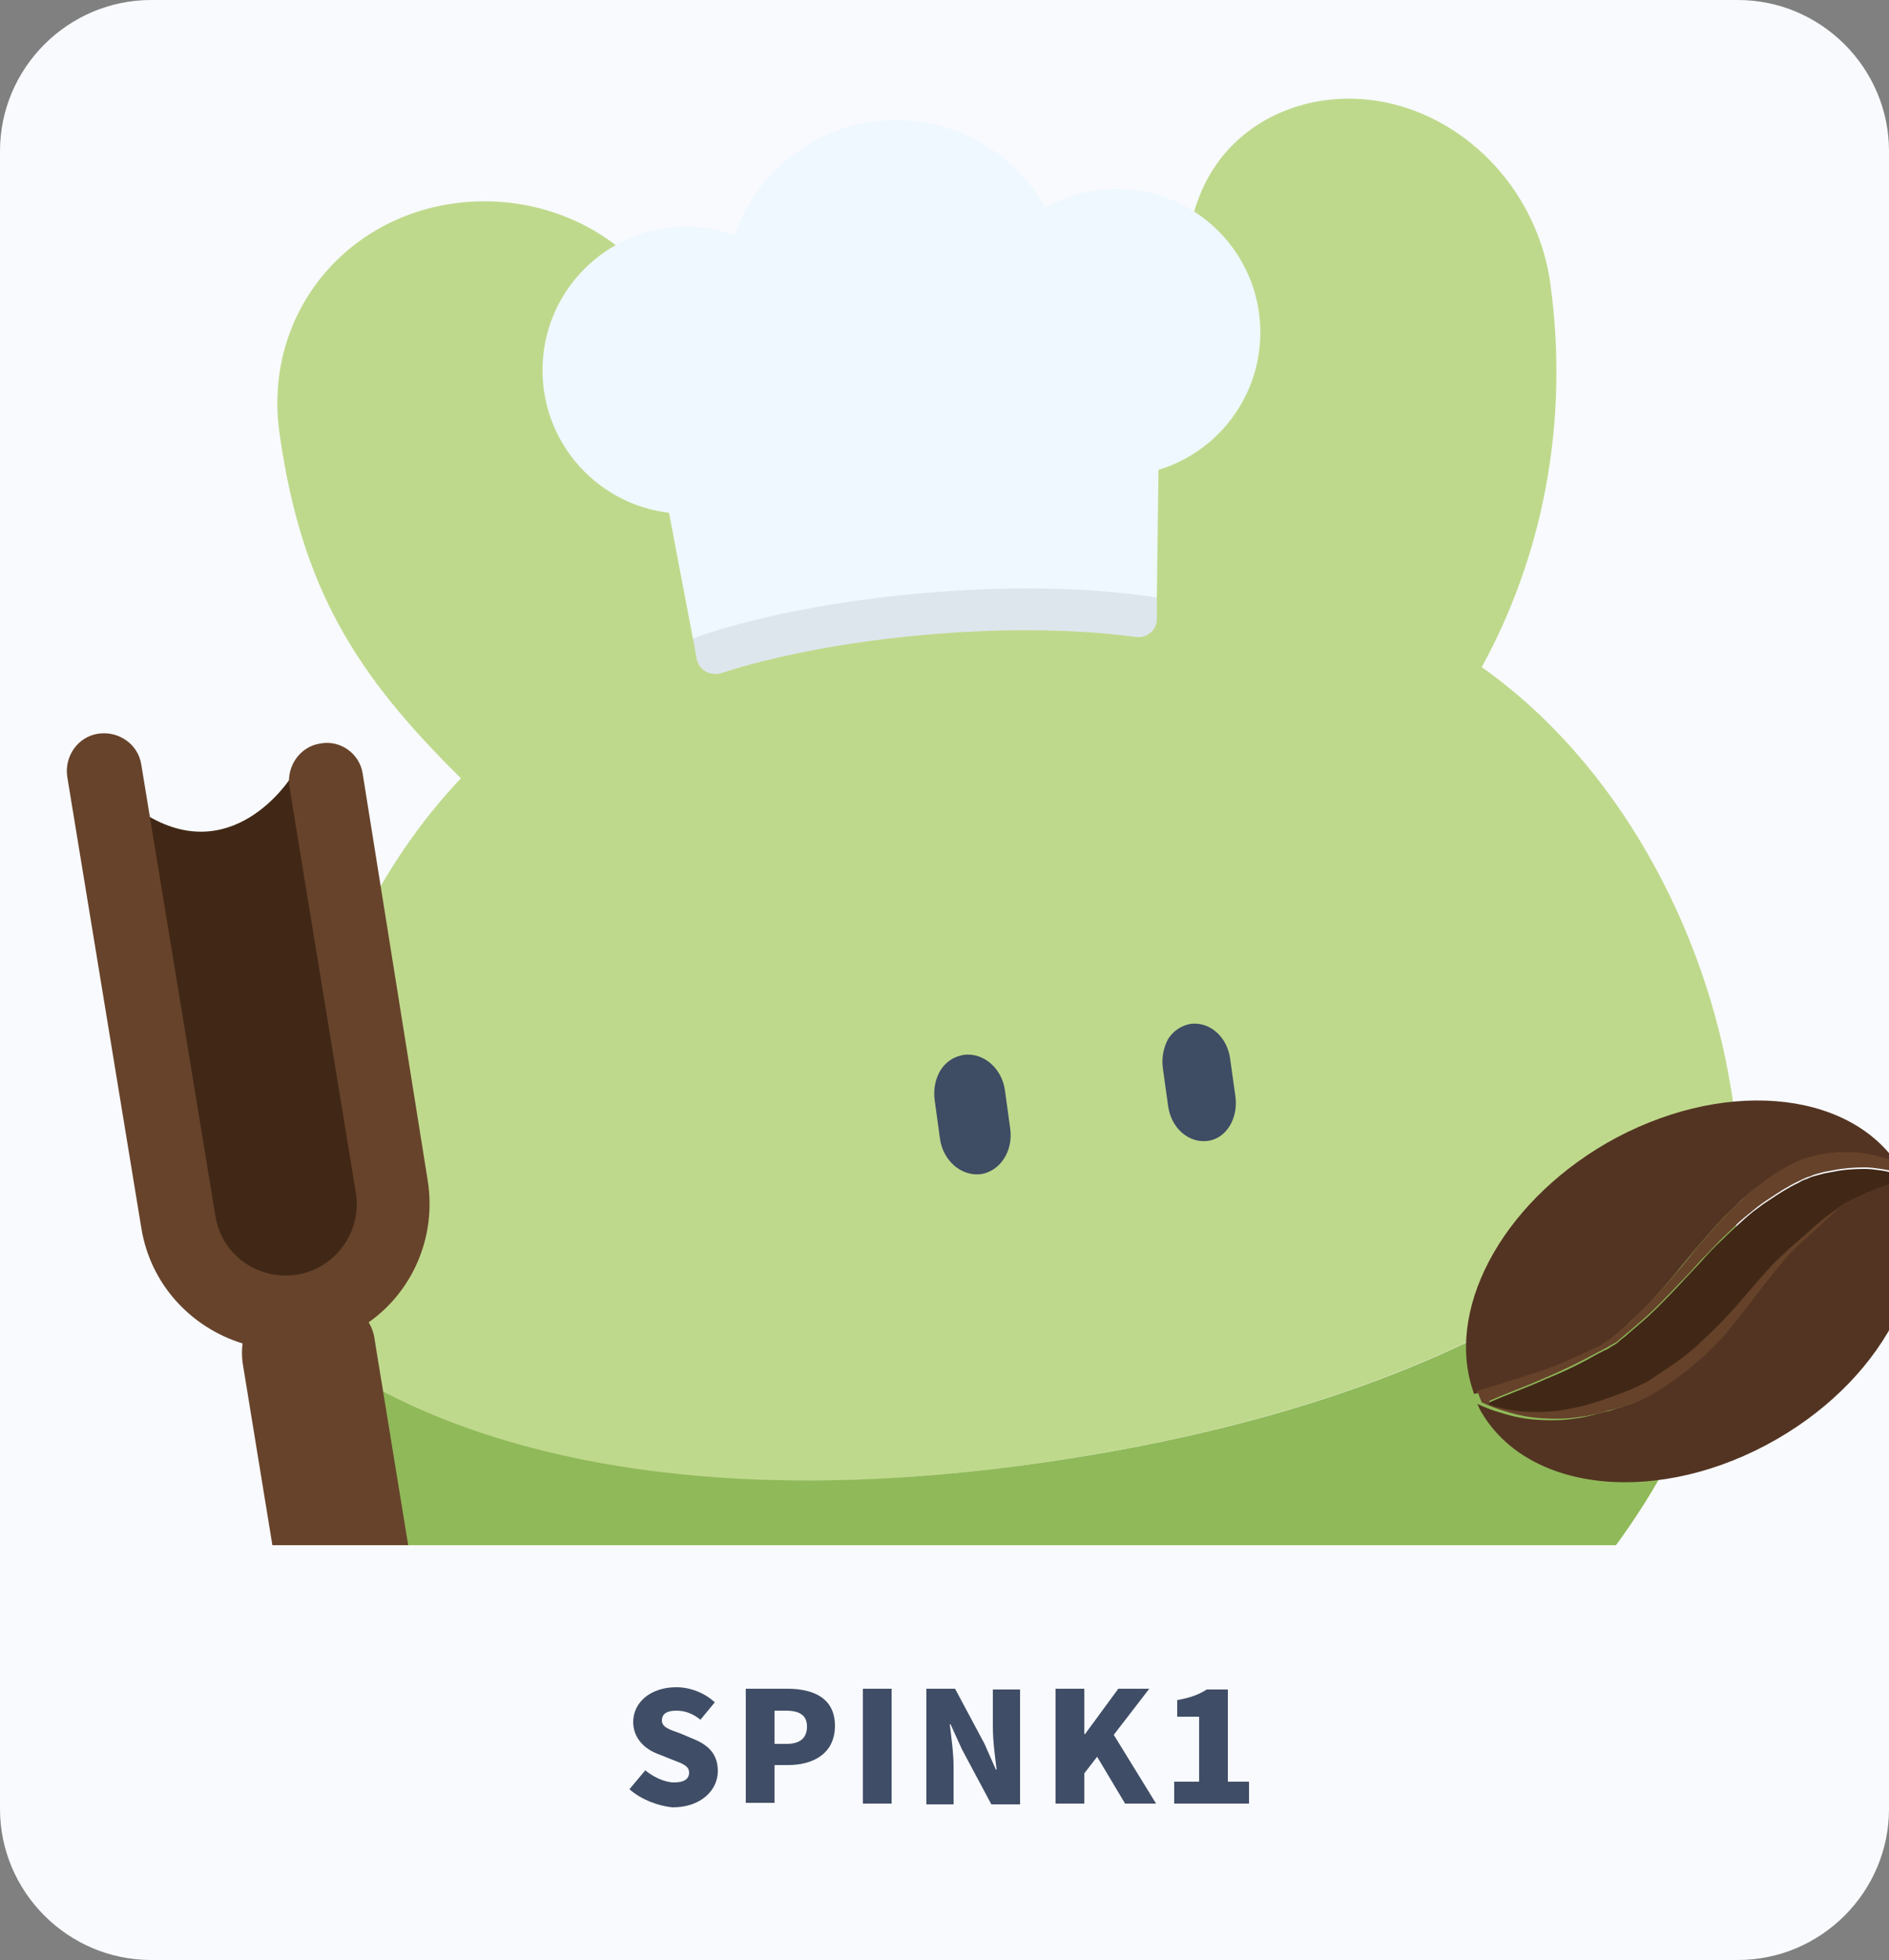
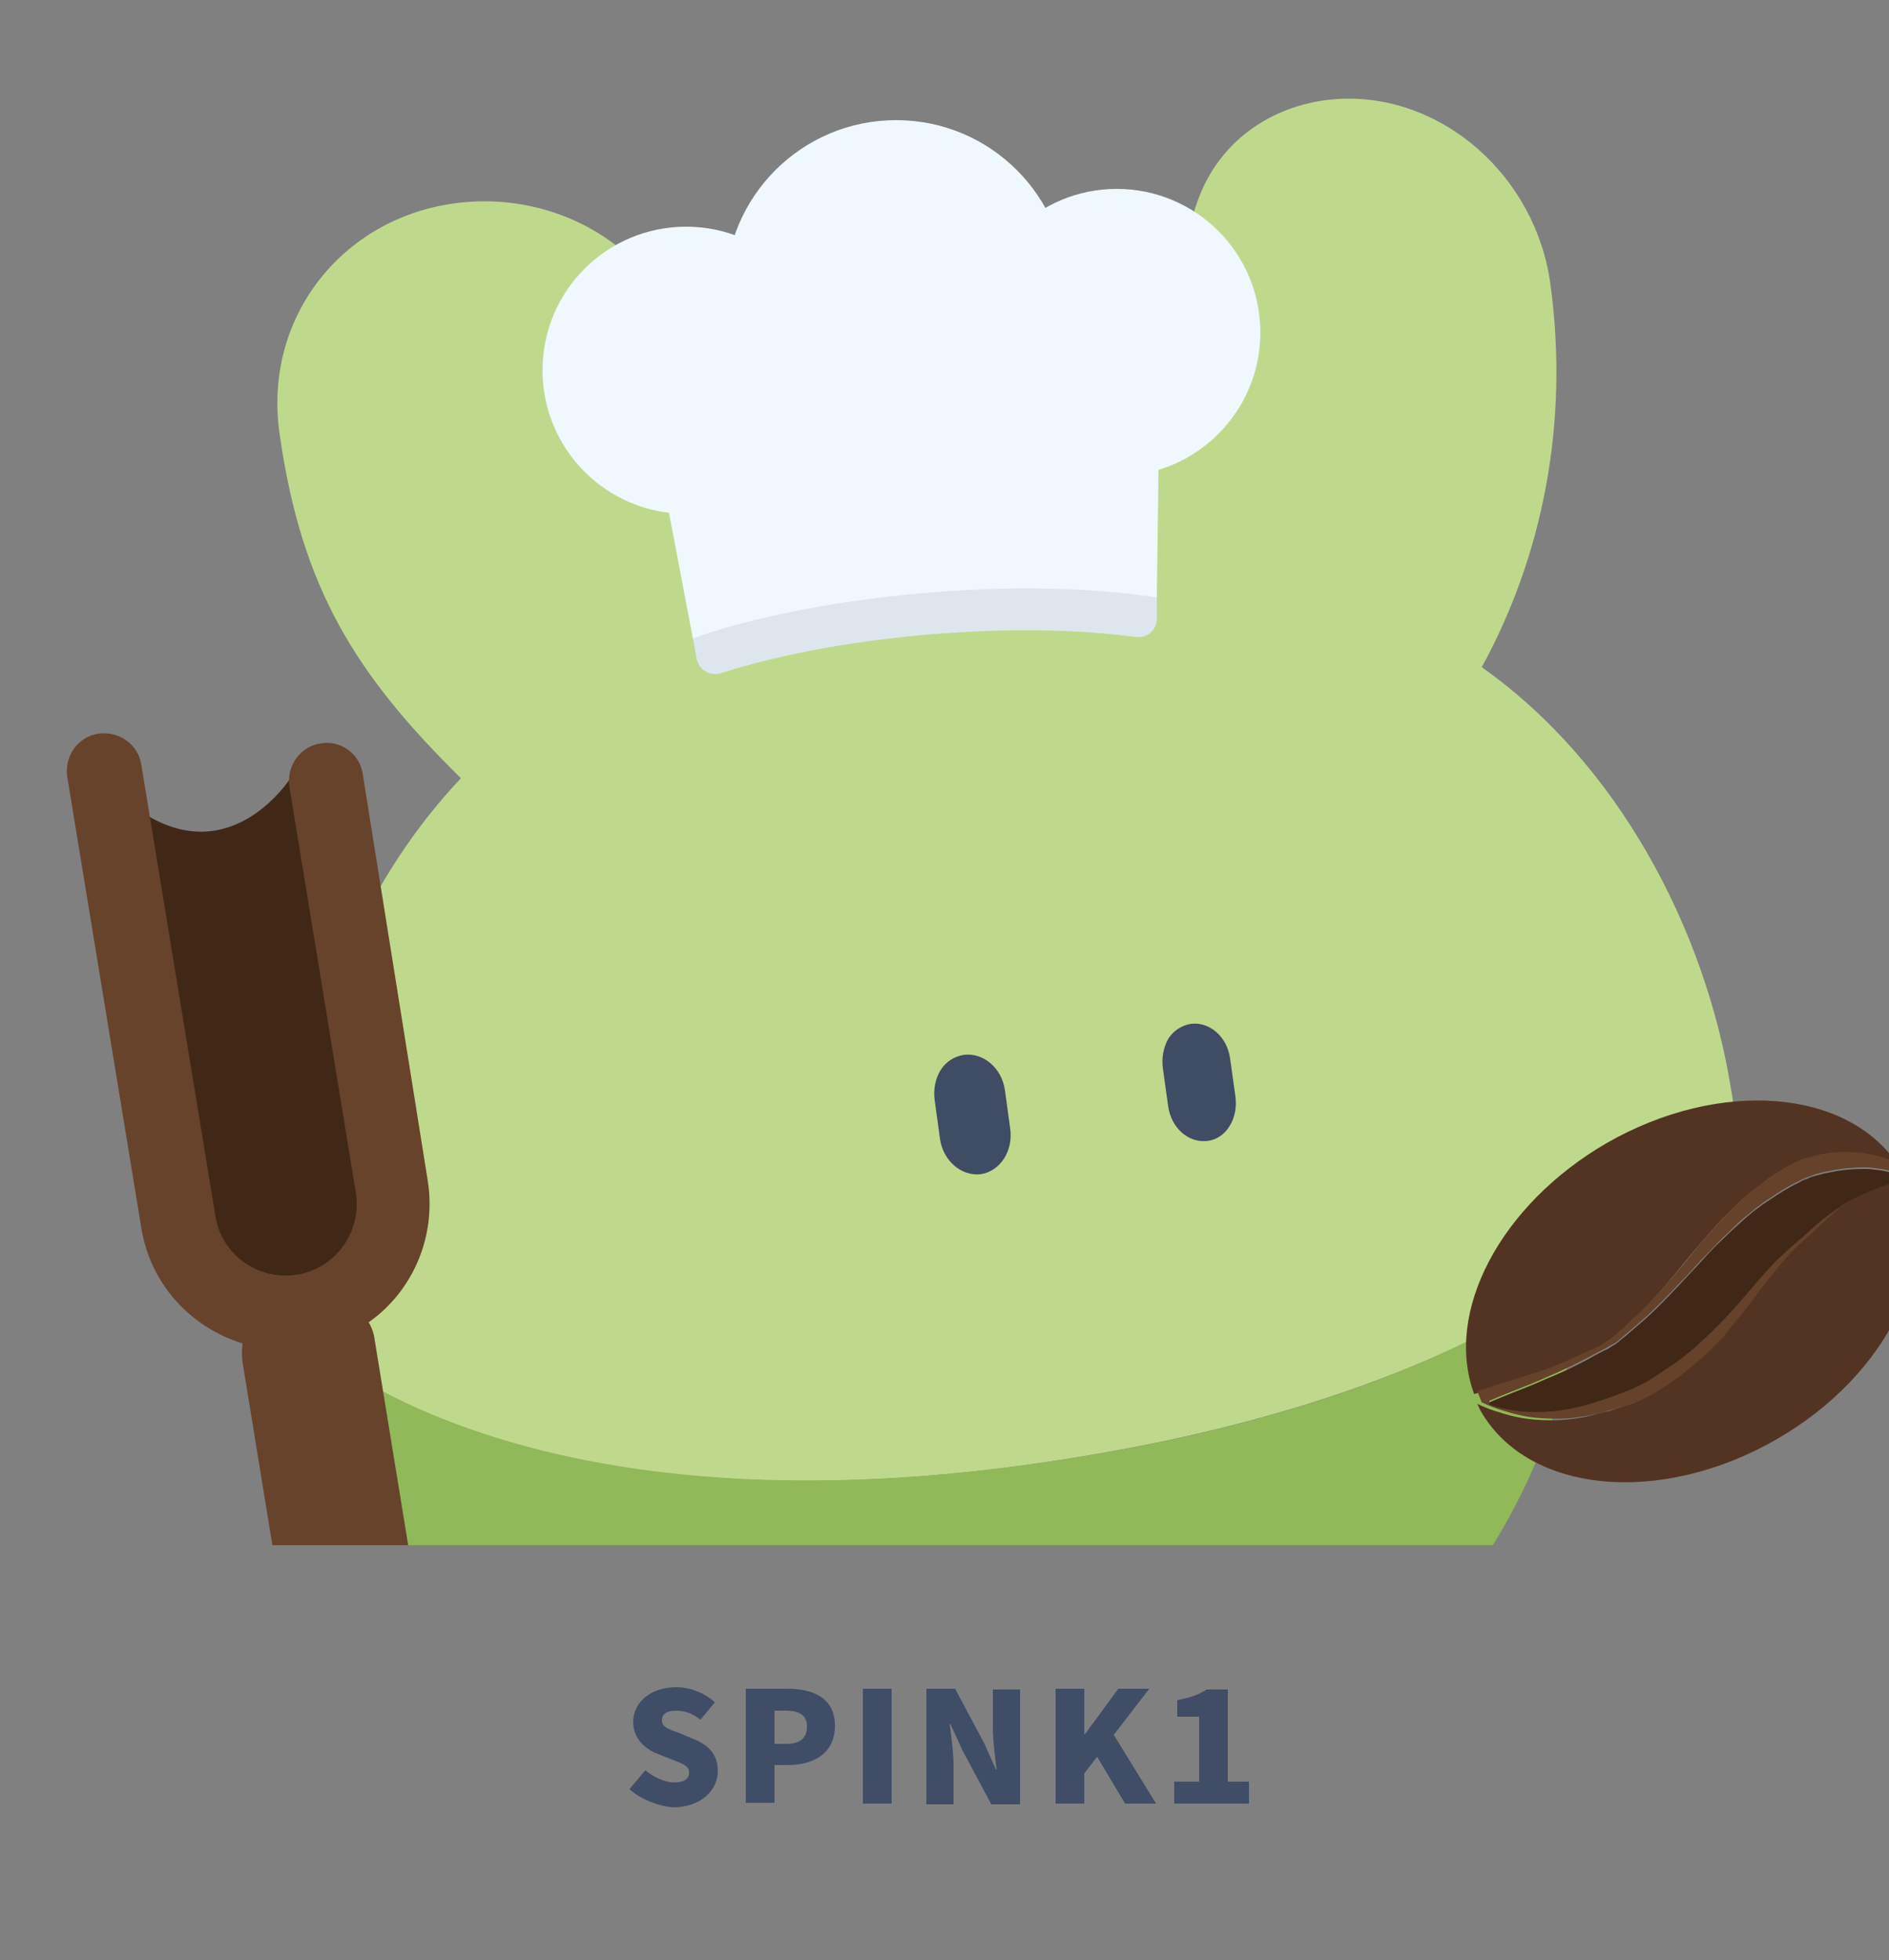
<svg xmlns="http://www.w3.org/2000/svg" xmlns:xlink="http://www.w3.org/1999/xlink" version="1.1" id="_圖層_2" x="0px" y="0px" viewBox="0 0 250 259.4" style="enable-background:new 0 0 250 259.4;" xml:space="preserve">
  <rect x="0" y="0" width="250" height="259.4" fill="#808080" stroke="none" />
  <style type="text/css">
	.st0{fill:#F8FAFE;}
	.st1{fill:#404D66;}
	.st2{clip-path:url(#SVGID_00000178184898197039745730000017096457394223874183_);}
	.st3{fill:#BFD98C;}
	.st4{fill:#3E4C64;}
	.st5{fill:#90B959;}
	.st6{fill:#533422;}
	.st7{fill:#66422A;}
	.st8{fill:#412816;}
	.st9{fill:#67432B;}
	.st10{fill:#EFF8FF;}
	.st11{fill:#DEE6ED;}
</style>
  <g id="_圖文">
    <g>
-       <path class="st0" d="M20,0h210c11,0,20,9,20,20v219.4c0,11-9,20-20,20H20c-11,0-20-9-20-20V20C0,9,9,0,20,0z" />
      <g>
        <path class="st1" d="M83.3,236.8l2.1-2.5c1.1,0.9,2.6,1.6,3.8,1.6c1.4,0,2-0.5,2-1.3c0-0.9-0.9-1.2-2.2-1.7l-2-0.8     c-1.6-0.6-3.2-2-3.2-4.2c0-2.6,2.3-4.6,5.7-4.6c1.8,0,3.7,0.7,5.1,2l-1.9,2.3c-1-0.8-2-1.2-3.2-1.2c-1.2,0-1.9,0.4-1.9,1.3     s1,1.2,2.4,1.7l1.9,0.8c1.9,0.8,3.1,2,3.1,4.2c0,2.5-2.2,4.8-6,4.8C87.1,239,84.9,238.2,83.3,236.8L83.3,236.8z" />
        <path class="st1" d="M98.7,223.5h5.5c3.4,0,6.3,1.2,6.3,4.9s-2.9,5.2-6.2,5.2h-1.8v5h-3.8V223.5z M104.1,230.8     c1.8,0,2.7-0.8,2.7-2.3s-1-2.1-2.8-2.1h-1.5v4.4H104.1L104.1,230.8z" />
        <path class="st1" d="M114.2,223.5h3.8v15.2h-3.8V223.5z" />
        <path class="st1" d="M122.6,223.5h3.8l3.9,7.3l1.5,3.4h0.1c-0.2-1.6-0.5-3.8-0.5-5.6v-5h3.6v15.2h-3.8l-3.9-7.3l-1.5-3.3h-0.1     c0.2,1.7,0.5,3.8,0.5,5.6v5h-3.6L122.6,223.5L122.6,223.5z" />
        <path class="st1" d="M139.7,223.5h3.8v6h0.1l4.4-6h4.1l-4.7,6.1l5.6,9.1h-4.1l-3.7-6.2l-1.7,2.2v4h-3.8L139.7,223.5L139.7,223.5z     " />
        <path class="st1" d="M155.4,235.8h3.3v-8.6h-2.9v-2.2c1.7-0.3,2.8-0.7,3.9-1.4h2.8v12.2h2.8v2.9h-9.9L155.4,235.8L155.4,235.8z" />
      </g>
      <g>
        <defs>
          <path id="SVGID_1_" d="M250,20.2v184.3H0V20.2C0,9,8.9,0,20,0h210C241.1,0,250,9,250,20.2z" />
        </defs>
        <clipPath id="SVGID_00000000206818301925846460000002282136523655119004_">
          <use xlink:href="#SVGID_1_" style="overflow:visible;" />
        </clipPath>
        <g style="clip-path:url(#SVGID_00000000206818301925846460000002282136523655119004_);">
          <g>
            <path class="st3" d="M39.4,172.4c0.2,1.7,0.5,3.4,0.8,5.1c0,0,0,0.1,0,0.1c2.2,1.2,30.2,27.7,104.5,14.9       c68-11.6,83.6-42.1,84.9-43.7c0,0,0-0.1,0-0.1c-0.1-1.5-0.2-3-0.5-4.5c-3.4-21.3-15-43.2-33-55.9c8-14.6,11.6-32.2,9.1-50.6       c-1.9-14.4-14.4-25.4-28.1-24.6c-8.3,0.5-15.7,5.3-18.6,13.5c-5.4,15-0.6,35.6-15.2,45.9c-8.2,5.8-19.5,7-29.4,3.1       C95.5,68.3,97.2,52.9,87,38.2c-5.6-8-15.2-12.1-24.7-11.5c-16.1,1-27.6,14.7-25.3,30.7C39.9,77.9,47.1,89.3,61,103       C43.8,121.2,36,148.3,39.4,172.4" />
            <path class="st4" d="M153.9,141.4l0.7,5c0.4,2.9,2.7,4.9,5.2,4.6s4.1-3,3.7-5.9l-0.7-5c-0.4-2.9-2.7-4.9-5.2-4.6       c-1.2,0.2-2.3,0.9-3,2C154,138.6,153.7,140,153.9,141.4" />
            <path class="st4" d="M123.7,145.6l0.7,5.1c0.4,2.9,2.8,5,5.4,4.7c2.6-0.4,4.3-3.1,3.9-6l-0.7-5.1c-0.4-2.9-2.8-5-5.4-4.7       c-1.3,0.2-2.4,0.9-3.1,2S123.5,144.2,123.7,145.6" />
-             <path class="st5" d="M144.8,192.5c-74.4,12.7-102.3-13.8-104.5-15c4.8,24.5,18,41.3,36.6,53.1c-6.1,14.1-7.6,25.6-5.6,39.9       c1.8,13,11.1,18,26.1,16c14.6-1.9,27.4-7.5,26.6-21.9c-0.5-9.8,1.2-15.5,5.6-21.7c7-0.3,14.1-0.5,21.8-2.1       c7.6-1.5,14.2-4.1,20.6-6.4c5.6,4,7.9,8.8,10.5,17.7c3.5,11.9,16,13,27.8,9.1c12.4-4.1,18.5-11.8,16.9-23.6       c-1.4-10.5-5.6-22.4-13.7-32.6c11.8-15.9,18.1-34.1,16.1-56.2C228.4,150.4,212.8,180.9,144.8,192.5" />
+             <path class="st5" d="M144.8,192.5c-74.4,12.7-102.3-13.8-104.5-15c4.8,24.5,18,41.3,36.6,53.1c-6.1,14.1-7.6,25.6-5.6,39.9       c1.8,13,11.1,18,26.1,16c14.6-1.9,27.4-7.5,26.6-21.9c-0.5-9.8,1.2-15.5,5.6-21.7c7-0.3,14.1-0.5,21.8-2.1       c5.6,4,7.9,8.8,10.5,17.7c3.5,11.9,16,13,27.8,9.1c12.4-4.1,18.5-11.8,16.9-23.6       c-1.4-10.5-5.6-22.4-13.7-32.6c11.8-15.9,18.1-34.1,16.1-56.2C228.4,150.4,212.8,180.9,144.8,192.5" />
          </g>
          <g>
            <g>
              <path class="st6" d="M210.2,178.9c0.3-0.1,0.6-0.3,0.9-0.4c0.3-0.1,0.6-0.3,0.8-0.4l0.7-0.5c0.2-0.1,0.3-0.2,0.6-0.4        c0.4-0.3,0.9-0.7,1.3-1.1l0.7-0.6l0.7-0.7c2-1.8,3.9-3.9,5.7-6.1c0.9-1.1,1.8-2.2,2.8-3.4c1-1.1,1.9-2.2,2.9-3.3        c1-1.1,2.1-2.1,3.1-3.1c0.6-0.5,1.1-1,1.7-1.4l0.9-0.7c0.3-0.2,0.6-0.5,0.9-0.7c1.3-0.9,2.6-1.7,4.2-2.4        c0.4-0.2,0.9-0.3,1.3-0.4c0.4-0.1,0.8-0.2,1.2-0.3l1.2-0.2l1.2-0.1c1.6-0.1,3.3,0,4.9,0.4c0.8,0.2,1.6,0.4,2.4,0.7        c0.3,0.1,0.6,0.2,0.9,0.4c-6.7-10.1-23.6-11.5-38.6-2.9c-14.1,8.2-21.5,22.4-17.5,33.2c2.5-0.8,4.9-1.5,7.3-2.3        C205.3,181.1,207.9,180,210.2,178.9L210.2,178.9z" />
              <path class="st6" d="M244.3,159.1l-0.8,0.5c-0.5,0.3-1,0.8-1.3,1c-0.7,0.7-1.7,1.6-2.7,2.5c-1,0.9-2,1.8-3,2.8        c-1,1-1.9,2.2-2.8,3.3c-0.9,1.1-1.8,2.3-2.7,3.5l-1.4,1.8c-0.5,0.6-0.9,1.2-1.4,1.7l-0.7,0.9l-0.8,0.8c-0.5,0.6-1,1.1-1.6,1.6        c-1.1,1.1-2.2,2-3.5,2.9l-1,0.7l-1,0.7c-0.7,0.4-1.4,0.9-2.2,1.3c-0.4,0.2-0.8,0.4-1.3,0.6l-1.2,0.4c-0.4,0.2-0.8,0.2-1.2,0.4        c-0.4,0.1-0.8,0.3-1.1,0.3c-0.8,0.2-1.5,0.4-2.3,0.6c-0.8,0.2-1.5,0.3-2.3,0.4c-1.5,0.2-3.1,0.2-4.6,0.1        c-1.6-0.1-3.1-0.4-4.7-0.9c-1.1-0.3-2.1-0.7-3.2-1.2c0.2,0.3,0.3,0.7,0.5,1c6.3,10.9,23.8,12.5,39.1,3.7        c14.8-8.5,22.1-23.7,16.9-34.6c-2.9,0.5-5.3,1.4-7.4,2.6C244.8,158.8,244.5,158.9,244.3,159.1L244.3,159.1z" />
              <path class="st7" d="M251.4,154c-0.3-0.1-0.6-0.2-0.9-0.4c-0.8-0.3-1.6-0.5-2.4-0.7c-1.6-0.4-3.3-0.5-4.9-0.4l-1.2,0.1        l-1.2,0.2c-0.4,0.1-0.8,0.2-1.2,0.3c-0.4,0.1-0.8,0.2-1.3,0.4c-1.6,0.7-2.9,1.5-4.2,2.4c-0.3,0.2-0.6,0.4-0.9,0.7l-0.9,0.7        c-0.6,0.4-1.2,0.9-1.7,1.4c-1.1,1-2.1,2.1-3.1,3.1c-1,1.1-1.9,2.2-2.9,3.3c-0.9,1.1-1.8,2.3-2.8,3.4c-1.8,2.2-3.8,4.3-5.7,6.1        l-0.7,0.7l-0.7,0.6c-0.5,0.4-0.9,0.8-1.3,1.1c-0.2,0.2-0.4,0.3-0.6,0.4l-0.7,0.5c-0.2,0.2-0.5,0.3-0.8,0.4        c-0.3,0.1-0.5,0.3-0.9,0.4c-2.3,1.1-4.9,2.3-7.6,3.1c-2.4,0.8-4.8,1.5-7.3,2.3c0.2,0.5,0.4,1,0.6,1.5c1.1,0.5,2.1,0.9,3.2,1.2        c1.6,0.5,3.1,0.8,4.7,0.9c1.5,0.1,3.1,0.1,4.6-0.1c0.8-0.1,1.5-0.2,2.3-0.4c0.8-0.1,1.5-0.4,2.3-0.6c0.4-0.1,0.8-0.2,1.1-0.3        c0.4-0.1,0.8-0.2,1.2-0.4l1.2-0.4c0.4-0.2,0.9-0.4,1.3-0.6c0.8-0.4,1.5-0.9,2.2-1.3l1-0.7l1-0.7c1.2-0.9,2.4-1.9,3.5-2.9        c0.5-0.5,1.1-1.1,1.6-1.6l0.8-0.8l0.7-0.9c0.5-0.6,0.9-1.1,1.4-1.7l1.4-1.8c0.9-1.2,1.8-2.4,2.7-3.5c0.9-1.1,1.8-2.3,2.8-3.3        c1-1,2-1.9,3-2.8c1-0.9,1.9-1.8,2.7-2.5c0.3-0.3,0.8-0.7,1.3-1l0.8-0.5c0.3-0.1,0.5-0.3,0.8-0.5c2.1-1.2,4.6-2.1,7.4-2.6        c-0.2-0.4-0.4-0.8-0.6-1.1C251.8,154.6,251.6,154.3,251.4,154L251.4,154z M250.7,156.3c-2.6,0.8-4.9,1.8-6.9,3        c-0.2,0.2-0.5,0.3-0.7,0.5l-0.7,0.5c-0.4,0.3-1,0.7-1.2,0.9c-0.7,0.6-1.6,1.4-2.5,2.2c-0.9,0.8-1.9,1.6-2.8,2.5        c-0.9,0.9-1.8,1.9-2.7,2.8c-0.9,1-1.7,2-2.6,3l-1.3,1.5c-0.4,0.5-0.9,1-1.4,1.5l-0.7,0.7l-0.7,0.7c-0.5,0.5-1,0.9-1.5,1.4        c-1,0.9-2.1,1.8-3.3,2.7l-0.9,0.6l-0.9,0.6c-0.6,0.4-1.3,0.8-2,1.3c-0.3,0.2-0.8,0.4-1.2,0.6l-1.1,0.5        c-0.4,0.2-0.7,0.3-1.1,0.4c-0.4,0.1-0.7,0.3-1,0.4c-0.7,0.3-1.4,0.5-2.1,0.7c-0.7,0.2-1.4,0.4-2,0.6c-1.4,0.4-2.7,0.6-4.1,0.7        c-1.4,0.1-2.7,0.1-4.1,0c-1.4-0.1-2.8-0.3-4.1-0.9l0-0.3c2.5-1.1,5.1-2,7.5-3.1c2.4-1,4.8-2.2,7-3.4c0.3-0.1,0.5-0.3,0.8-0.4        c0.2-0.1,0.5-0.3,0.7-0.4l0.7-0.4c0.2-0.1,0.3-0.2,0.5-0.4c0.4-0.3,0.8-0.7,1.2-1l0.7-0.6l0.7-0.6c1.9-1.6,3.7-3.5,5.5-5.4        c0.9-0.9,1.8-1.9,2.7-2.9c0.9-0.9,1.8-1.9,2.8-2.9c1-0.9,1.9-1.9,3-2.8c0.5-0.4,1.1-0.9,1.6-1.3l0.8-0.6        c0.3-0.2,0.6-0.4,0.9-0.6c1.2-0.8,2.4-1.6,3.9-2.3c0.4-0.2,0.8-0.4,1.1-0.5c0.4-0.1,0.7-0.3,1.1-0.4l1.1-0.3l1.1-0.2        c1.5-0.3,2.9-0.4,4.3-0.4c0.7,0,1.4,0.1,2.1,0.2c0.7,0.1,1.3,0.2,2,0.5L250.7,156.3L250.7,156.3z" />
              <path class="st8" d="M248.9,154.9c-0.7-0.1-1.4-0.2-2.1-0.2c-1.4,0-2.9,0.1-4.3,0.4l-1.1,0.2l-1.1,0.3        c-0.4,0.1-0.7,0.2-1.1,0.4c-0.4,0.1-0.8,0.3-1.1,0.5c-1.5,0.7-2.7,1.5-3.9,2.3c-0.3,0.2-0.6,0.4-0.9,0.6l-0.8,0.6        c-0.6,0.4-1.1,0.9-1.6,1.3c-1,0.9-2,1.8-3,2.8c-1,0.9-1.9,1.9-2.8,2.9c-0.9,1-1.8,1.9-2.7,2.9c-1.8,1.9-3.6,3.8-5.5,5.4        l-0.7,0.6l-0.7,0.6c-0.4,0.4-0.9,0.7-1.2,1c-0.2,0.2-0.4,0.3-0.5,0.4l-0.7,0.4c-0.2,0.2-0.5,0.3-0.7,0.4        c-0.3,0.1-0.5,0.3-0.8,0.4c-2.1,1.2-4.5,2.4-7,3.4c-2.4,1.1-5,2-7.5,3.1l0,0.3c1.4,0.5,2.8,0.7,4.1,0.9c1.4,0.1,2.8,0.1,4.1,0        c1.4-0.1,2.7-0.4,4.1-0.7c0.7-0.2,1.4-0.4,2-0.6c0.7-0.2,1.4-0.5,2.1-0.7c0.3-0.1,0.7-0.3,1-0.4c0.4-0.1,0.7-0.3,1.1-0.4        l1.1-0.5c0.4-0.2,0.8-0.4,1.2-0.6c0.7-0.4,1.4-0.9,2-1.3l0.9-0.6l0.9-0.6c1.2-0.9,2.3-1.7,3.3-2.7c0.5-0.5,1-0.9,1.5-1.4        l0.7-0.7l0.7-0.7c0.5-0.5,0.9-1,1.4-1.5l1.3-1.5c0.9-1,1.7-2,2.6-3c0.9-1,1.7-1.9,2.7-2.8c0.9-0.9,1.9-1.7,2.8-2.5        c0.9-0.8,1.8-1.6,2.5-2.2c0.3-0.2,0.8-0.6,1.2-0.9l0.7-0.5c0.2-0.1,0.5-0.3,0.7-0.5c2-1.2,4.3-2.2,6.9-3l0.2-0.9        C250.3,155.1,249.6,155,248.9,154.9L248.9,154.9z" />
            </g>
            <g>
              <path class="st8" d="M38.5,102.9c0,0-7.9,12.6-20,4.4l10.6,66.9l22.7-3.7l-11.3-68.9C40.5,101.7,38.5,103,38.5,102.9z" />
              <path class="st9" d="M42.4,98.4c-2.7,0.4-4.5,3-4.1,5.7l8.8,53.8c0.8,5.1-2.7,10-7.8,10.8c-5.1,0.8-10-2.6-10.8-7.8l-9.8-59.7        c-0.4-2.7-3-4.5-5.7-4.1s-4.5,3-4.1,5.7l9.8,59.7c1.2,7.5,6.6,13.2,13.4,15.3c-0.1,0.8-0.1,1.7,0,2.5l10.1,61.9        c0.8,4.8,5.3,8.1,10.2,7.3s8.1-5.4,7.3-10.2l-10.1-61.9c-0.1-0.9-0.4-1.7-0.8-2.4c5.8-4.1,9-11.3,7.8-18.8L48,102.4        C47.6,99.7,45,97.9,42.4,98.4L42.4,98.4z" />
            </g>
          </g>
          <g>
            <circle class="st10" cx="90.8" cy="49" r="19" />
            <circle class="st10" cx="147.8" cy="44" r="19" />
            <circle class="st10" cx="118.6" cy="38.5" r="22.6" />
            <path class="st11" d="M153.1,79.1l0,2.8c0,1.5-1.3,2.6-2.8,2.4c-4.4-0.6-14-1.5-27.7-0.3s-22.9,3.7-27.2,5.1       c-1.4,0.4-2.9-0.4-3.2-1.9l-0.5-2.8c2.9-1.1,13.4-4.5,30.4-6S150,78.5,153.1,79.1L153.1,79.1z" />
            <path class="st10" d="M153.5,48.5l-0.4,30.6c-3-0.5-14-2.1-31-0.6s-27.5,4.9-30.4,6l-5.7-30L153.5,48.5L153.5,48.5z" />
          </g>
        </g>
      </g>
    </g>
  </g>
</svg>